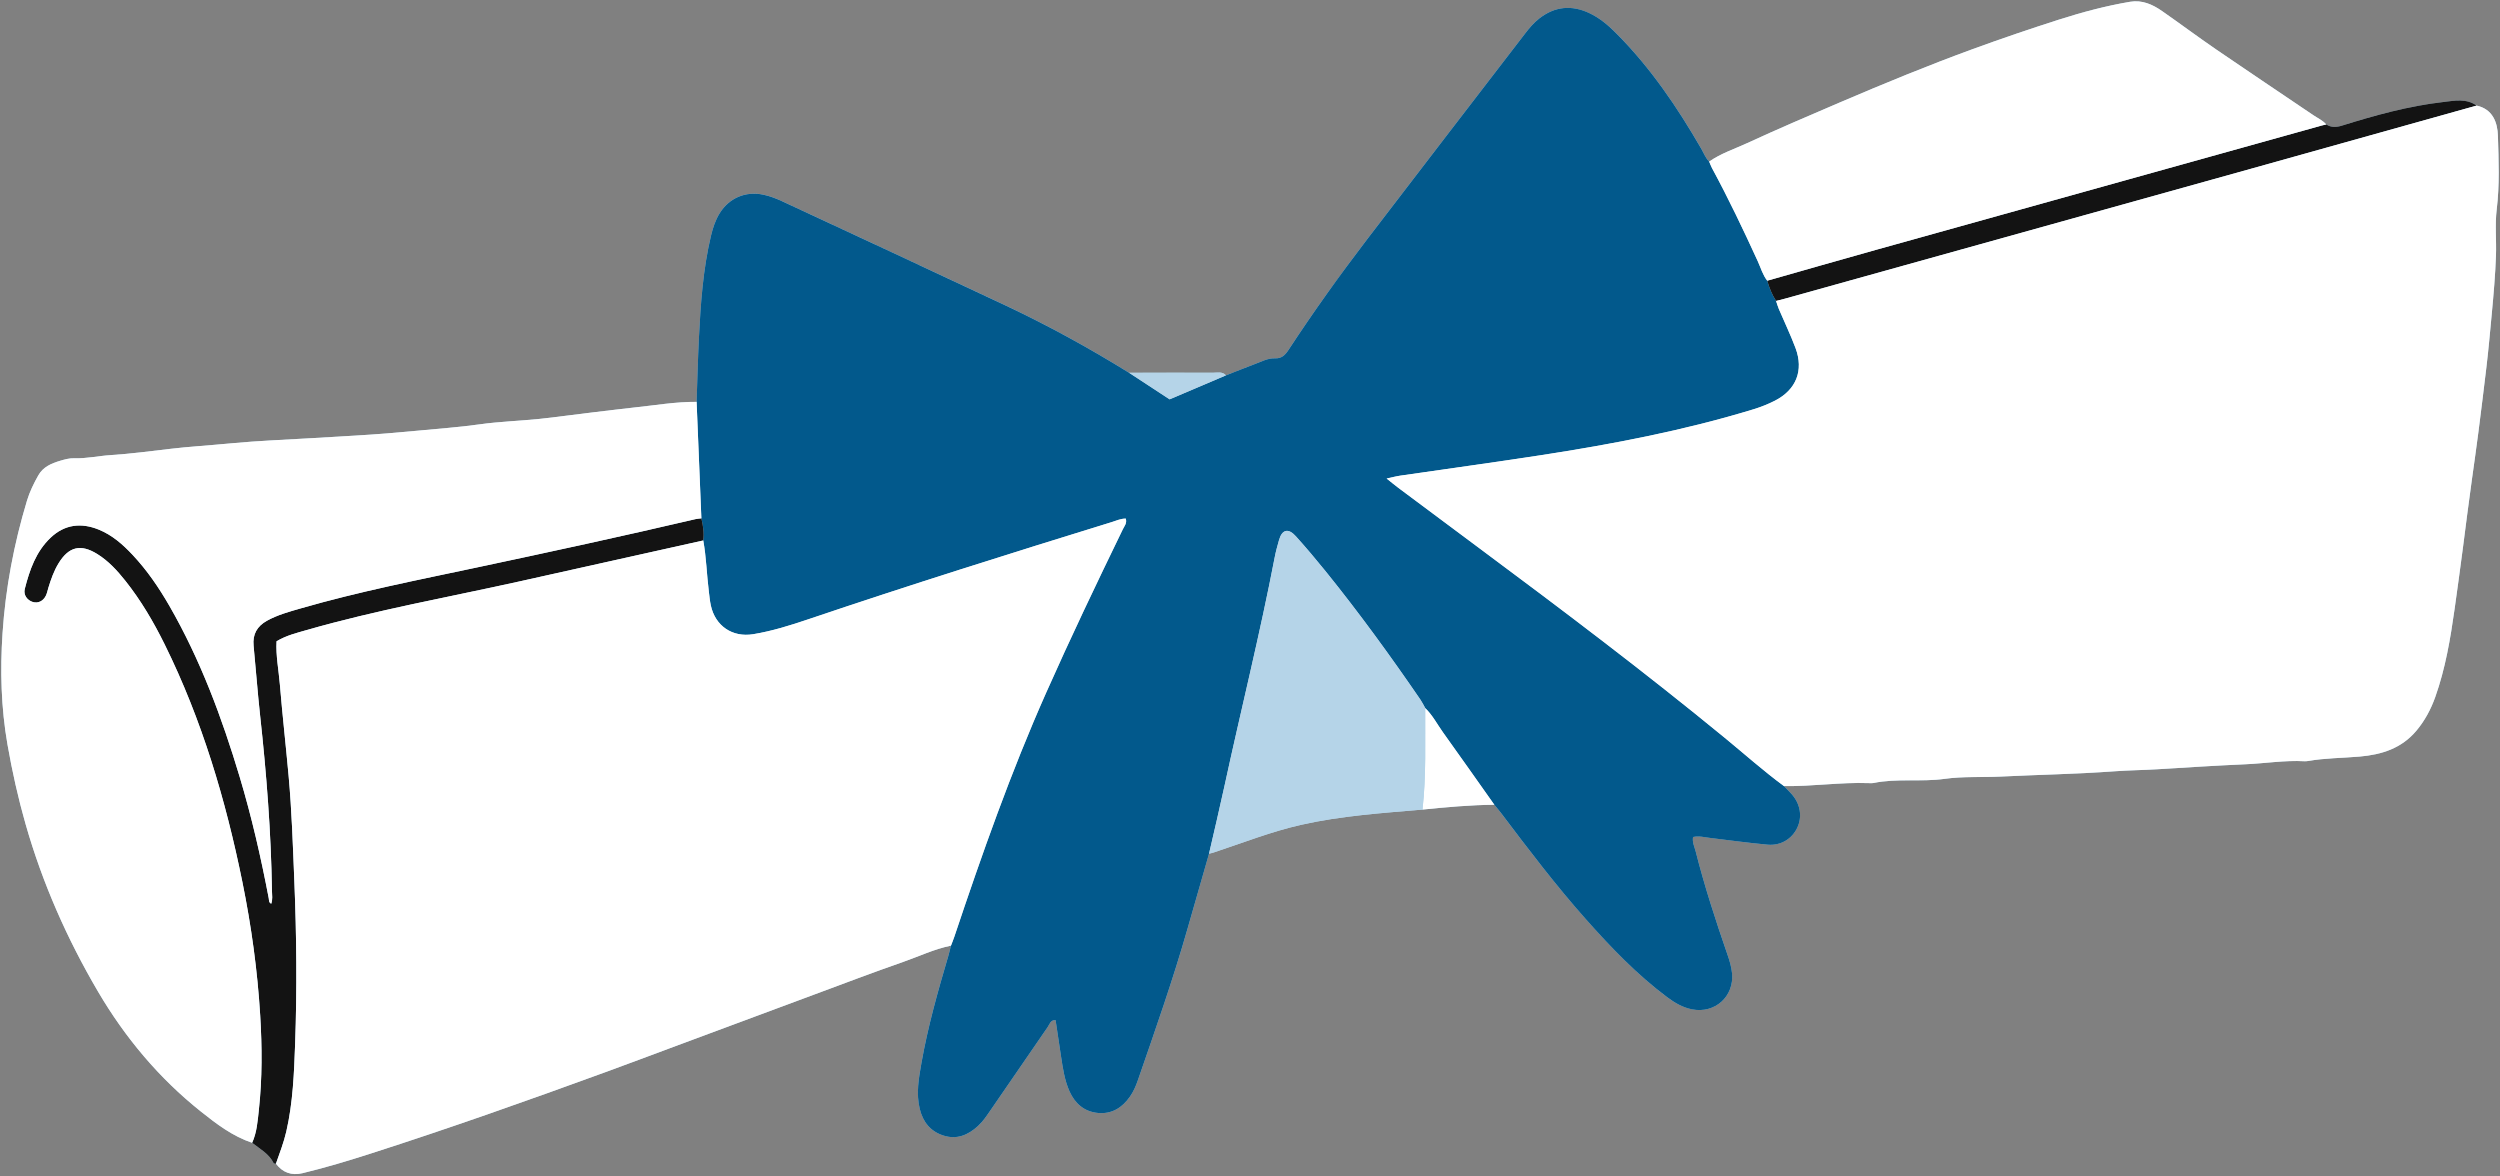
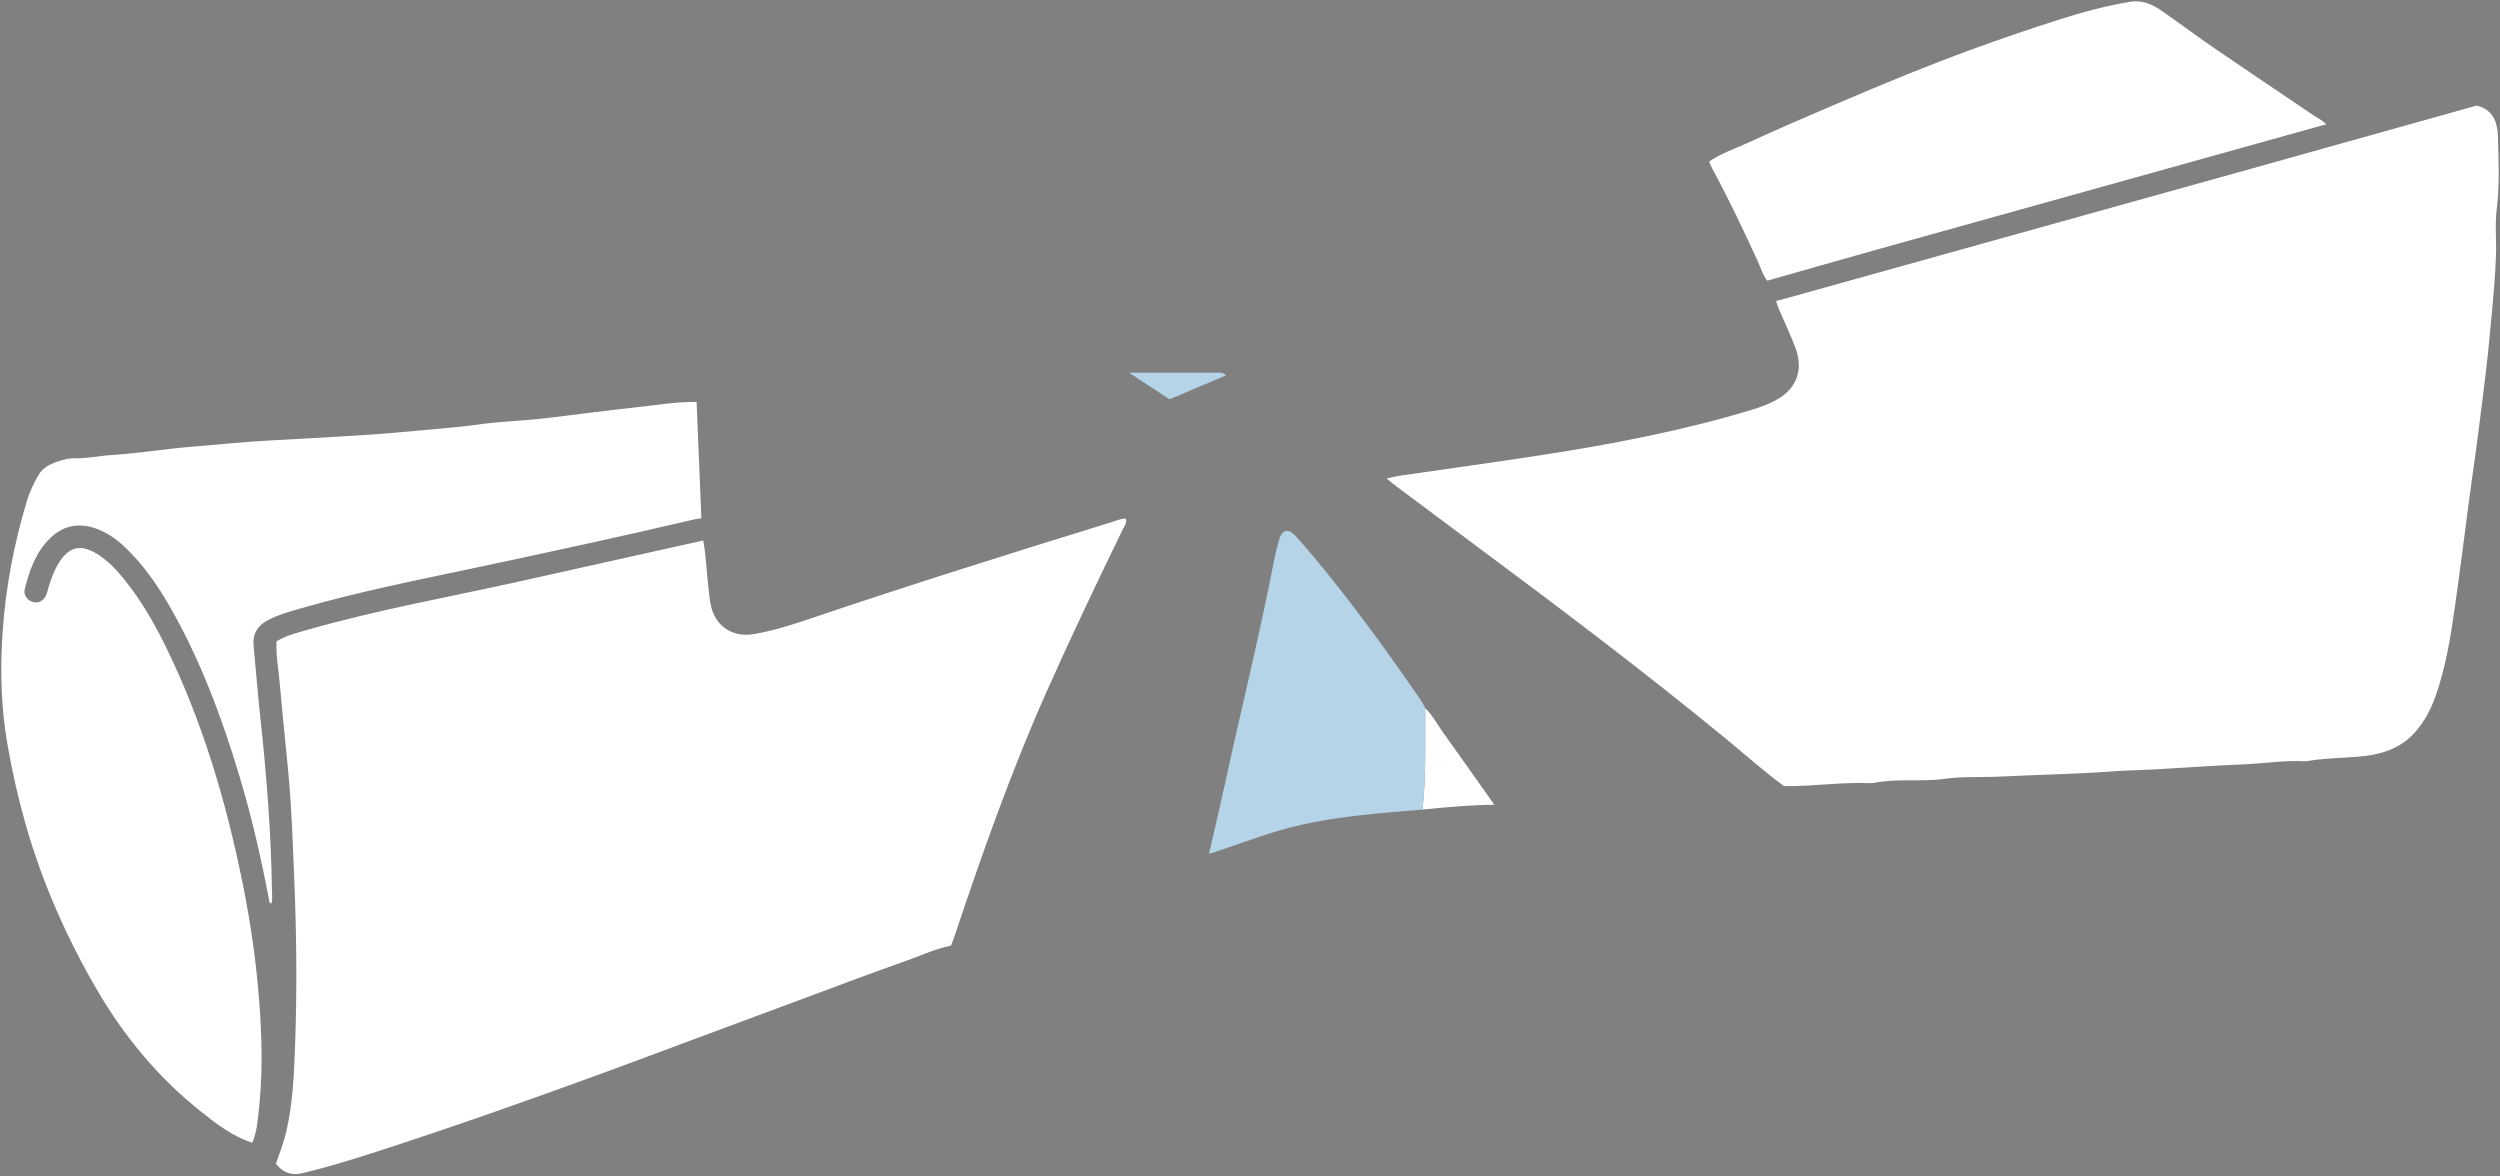
<svg xmlns="http://www.w3.org/2000/svg" fill="#000000" height="181.5" preserveAspectRatio="xMidYMid meet" version="1" viewBox="-0.2 -0.2 385.8 181.5" width="385.8" zoomAndPan="magnify">
  <rect x="-0.2" y="-0.2" width="385.8" height="181.5" fill="#808080" stroke="none" />
  <g id="change1_1">
-     <path d="M385.09,32.136c-0.28,2.34-0.03,4.74-0.11,7.11c-0.11,2.98-0.36,5.95-0.64,8.91 c-0.26,2.79-0.51,5.57-0.84,8.34c-0.4,3.33-0.8,6.65-1.23,9.97c-0.32,2.46-0.67,4.92-1.01,7.37c-0.49,3.5-0.93,7.01-1.38,10.51 c-0.41,3.14-0.84,6.27-1.28,9.4c-0.65,4.61-1.42,9.22-2.99,13.63c-0.67,1.88-1.61,3.64-2.91,5.19c-2.29,2.73-5.35,3.69-8.75,3.99 c-2.66,0.23-5.34,0.22-7.97,0.68c-0.19,0.04-0.38,0.05-0.56,0.04c-3.06-0.17-6.09,0.34-9.14,0.47c-4.53,0.2-9.06,0.49-13.58,0.77 c-2.18,0.13-4.35,0.15-6.52,0.31c-5.9,0.43-11.81,0.53-17.71,0.82c-2.86,0.14-5.75-0.05-8.57,0.35c-3.66,0.51-7.36-0.11-10.98,0.64 c-0.24,0.05-0.5,0.02-0.75,0.02c-4.37-0.16-8.7,0.52-13.07,0.45c0.39,0.4,0.79,0.8,1.16,1.21c1.36,1.51,1.7,3.49,0.89,5.21 c-0.8,1.72-2.54,2.8-4.57,2.62c-2.98-0.27-5.94-0.69-8.91-1.05c-0.86-0.1-1.71-0.34-2.61-0.13c-0.13,0.82,0.23,1.51,0.41,2.21 c1.37,5.38,3.08,10.66,4.9,15.9c0.32,0.95,0.62,1.9,0.71,2.9c0.36,3.58-2.62,6.27-6.15,5.58c-1.45-0.28-2.69-1-3.84-1.86 c-4.67-3.5-8.68-7.69-12.54-12.03c-4.65-5.23-8.88-10.79-13.09-16.37c-0.33-0.45-0.7-0.87-1.05-1.3c-3.72,0.02-7.4,0.37-11.09,0.74 c-6.26,0.54-12.55,0.96-18.69,2.34c-4.61,1.04-9.04,2.79-13.54,4.28c-0.23,0.08-0.48,0.13-0.72,0.19c-1.1,3.83-2.2,7.66-3.29,11.5 c-2.26,7.93-5,15.69-7.69,23.47c-0.31,0.89-0.68,1.75-1.22,2.52c-1.2,1.71-2.81,2.71-4.92,2.52c-2.1-0.2-3.55-1.44-4.4-3.34 c-0.78-1.73-1.03-3.59-1.32-5.44c-0.28-1.85-0.55-3.7-0.83-5.55c-0.8-0.05-0.92,0.62-1.21,1.04c-2.94,4.26-5.87,8.54-8.8,12.81 c-0.6,0.88-1.18,1.78-1.97,2.49c-1.52,1.38-3.23,2.14-5.31,1.47c-2.04-0.64-3.18-2.09-3.67-4.12c-0.58-2.38-0.16-4.72,0.25-7.05 c0.99-5.6,2.53-11.07,4.14-16.51c0.16-0.54,0.28-1.08,0.42-1.62c-2.58,0.52-4.95,1.66-7.41,2.52c-4.59,1.6-9.13,3.33-13.68,5.02 c-7.12,2.64-14.24,5.29-21.36,7.94c-3.62,1.35-7.23,2.71-10.85,4.03c-12,4.38-24.03,8.65-36.19,12.55c-3.49,1.13-7,2.19-10.57,3.05 c-1.69,0.4-3.06-0.08-4.11-1.46c-0.12-0.03-0.31-0.01-0.35-0.08c-0.72-1.46-2.12-2.2-3.32-3.15c-3.01-1-5.51-2.91-7.93-4.84 c-6.45-5.14-11.67-11.38-15.85-18.48c-4.78-8.15-8.57-16.71-11.17-25.82c-1.17-4.07-2.08-8.18-2.81-12.34 c-0.99-5.67-1.14-11.42-0.76-17.14c0.46-6.95,1.75-13.78,3.77-20.47c0.42-1.38,1.05-2.67,1.76-3.92c0.73-1.29,2-1.83,3.33-2.23 c0.71-0.21,1.46-0.42,2.19-0.4c1.88,0.07,3.71-0.36,5.57-0.48c3.16-0.2,6.3-0.62,9.44-0.99c1.29-0.15,2.6-0.27,3.89-0.37 c3.78-0.29,7.54-0.71,11.33-0.9c4.41-0.23,8.82-0.5,13.22-0.76c3.16-0.18,6.32-0.44,9.47-0.74c3.21-0.32,6.43-0.53,9.63-0.99 c3.07-0.43,6.18-0.52,9.27-0.84c2.65-0.27,5.29-0.67,7.94-0.97c2.22-0.26,4.43-0.56,6.65-0.79c3.21-0.33,6.41-0.9,9.65-0.87 c0.12-3.3,0.19-6.6,0.36-9.89c0.26-5.3,0.63-10.58,1.86-15.76c0.29-1.22,0.68-2.4,1.34-3.47c1.47-2.37,4.03-3.44,6.77-2.85 c0.98,0.21,1.91,0.56,2.81,0.98c11.47,5.34,22.95,10.66,34.4,16.04c6.6,3.11,13,6.61,19.2,10.46c4.34-0.01,8.68-0.02,13.02-0.01 c0.66,0,1.39-0.2,1.93,0.41c1.51-0.59,3.01-1.2,4.52-1.77c0.99-0.37,1.96-0.9,3.04-0.86c1.04,0.04,1.58-0.51,2.08-1.29 c3.83-5.84,7.9-11.52,12.14-17.08c8.11-10.61,16.26-21.18,24.39-31.76c0.65-0.85,1.33-1.66,2.18-2.32c2.4-1.87,4.98-2.11,7.72-0.82 c1.54,0.72,2.84,1.8,4.04,2.99c5.34,5.34,9.54,11.52,13.29,18.02c0.37,0.65,0.61,1.37,1.17,1.9c1.8-1.26,3.89-1.94,5.86-2.85 c4.75-2.19,9.56-4.25,14.37-6.31c6.76-2.89,13.55-5.68,20.46-8.21c4.38-1.6,8.8-3.1,13.25-4.53c3.61-1.15,7.28-2.13,11.02-2.76 c1.84-0.31,3.45,0.4,4.91,1.42c2.81,1.95,5.55,4.01,8.38,5.94c4.98,3.42,10.01,6.77,15.01,10.16c0.67,0.45,1.42,0.78,1.97,1.41 c0.78,0.5,1.55,0.46,2.45,0.17c5.09-1.59,10.24-3.01,15.56-3.63c0.82-0.09,1.66-0.23,2.48-0.23c0.93,0,1.85,0.17,2.71,0.78 c2.51,0.55,3.23,2.63,3.29,4.66C385.39,24.536,385.56,28.336,385.09,32.136z" fill="#b5d4e8" />
-   </g>
+     </g>
  <g id="change2_1">
-     <path d="M188.989,57.723c1.508-0.59,3.011-1.193,4.526-1.766c0.988-0.374,1.96-0.899,3.041-0.857 c1.038,0.041,1.571-0.514,2.079-1.289c3.831-5.846,7.899-11.528,12.14-17.082c8.104-10.609,16.258-21.18,24.39-31.767 c0.648-0.844,1.33-1.653,2.174-2.311c2.402-1.871,4.985-2.116,7.722-0.829c1.545,0.726,2.839,1.803,4.037,2.999 c5.345,5.332,9.539,11.512,13.29,18.02c0.37,0.643,0.618,1.364,1.172,1.895c0.146,0.34,0.267,0.693,0.442,1.017 c2.545,4.697,4.839,9.516,7.062,14.371c0.462,1.009,0.757,2.103,1.459,2.997c0.317,1.101,0.733,2.159,1.362,3.124 c0.141,0.412,0.257,0.835,0.427,1.235c0.855,2.008,1.803,3.981,2.571,6.021c1.304,3.467,0.11,6.466-3.196,8.146 c-1.051,0.534-2.166,0.974-3.294,1.319c-10.756,3.287-21.773,5.383-32.868,7.093c-7.207,1.111-14.434,2.096-21.65,3.148 c-0.63,0.092-1.248,0.262-2.089,0.443c0.751,0.597,1.271,1.033,1.813,1.439c4.199,3.136,8.4,6.271,12.606,9.398 c12.77,9.494,25.467,19.08,37.768,29.182c3.035,2.492,5.966,5.111,9.132,7.442c0.387,0.403,0.786,0.796,1.16,1.211 c1.363,1.511,1.697,3.489,0.892,5.205c-0.808,1.723-2.541,2.808-4.573,2.622c-2.979-0.273-5.945-0.685-8.915-1.044 c-0.855-0.103-1.703-0.34-2.601-0.135c-0.134,0.825,0.226,1.511,0.405,2.213c1.367,5.381,3.08,10.658,4.897,15.901 c0.328,0.945,0.619,1.898,0.717,2.898c0.352,3.577-2.624,6.269-6.159,5.583c-1.447-0.281-2.68-1.005-3.835-1.868 c-4.673-3.494-8.685-7.685-12.544-12.026c-4.647-5.227-8.872-10.794-13.082-16.372c-0.337-0.447-0.705-0.869-1.059-1.303 c-2.643-3.734-5.272-7.479-7.939-11.197c-0.897-1.25-1.6-2.644-2.729-3.724c-0.243-0.431-0.455-0.883-0.734-1.29 c-4.643-6.78-9.47-13.426-14.635-19.82c-1.485-1.839-3.012-3.648-4.593-5.405c-1.179-1.311-2.142-1.051-2.607,0.615 c-0.234,0.838-0.475,1.678-0.638,2.531c-2.283,11.899-5.233,23.652-7.794,35.491c-0.748,3.459-1.574,6.901-2.364,10.351 c-1.1,3.834-2.205,7.667-3.298,11.503c-2.258,7.924-4.995,15.692-7.688,23.473c-0.306,0.885-0.678,1.745-1.222,2.519 c-1.198,1.706-2.804,2.709-4.918,2.512c-2.104-0.196-3.548-1.434-4.401-3.341c-0.774-1.728-1.03-3.59-1.316-5.439 c-0.285-1.846-0.555-3.694-0.833-5.548c-0.795-0.044-0.915,0.627-1.205,1.046c-2.947,4.261-5.872,8.538-8.804,12.81 c-0.601,0.876-1.183,1.774-1.973,2.491c-1.514,1.374-3.225,2.133-5.309,1.469c-2.034-0.648-3.175-2.089-3.671-4.122 c-0.581-2.38-0.153-4.725,0.258-7.055c0.988-5.598,2.529-11.062,4.14-16.506c0.159-0.536,0.28-1.082,0.418-1.623 c0.176-0.465,0.369-0.925,0.527-1.397c4.257-12.722,8.712-25.369,14.165-37.642c3.775-8.498,7.784-16.885,11.845-25.248 c0.226-0.466,0.653-0.907,0.441-1.616c-0.775-0.009-1.458,0.32-2.152,0.535c-15.674,4.835-31.321,9.752-46.86,15.008 c-2.776,0.939-5.579,1.818-8.479,2.296c-3.214,0.53-5.856-1.275-6.543-4.432c-0.158-0.729-0.223-1.478-0.315-2.22 c-0.321-2.599-0.385-5.226-0.853-7.81c0.162-1.16-0.027-2.291-0.292-3.414c-0.246-5.99-0.491-11.981-0.737-17.971 c0.117-3.3,0.195-6.601,0.36-9.899c0.264-5.292,0.632-10.574,1.864-15.753c0.29-1.219,0.677-2.401,1.341-3.472 c1.467-2.368,4.031-3.44,6.762-2.85c0.981,0.212,1.914,0.563,2.818,0.984c11.468,5.34,22.948,10.654,34.394,16.041 c6.603,3.107,13,6.608,19.204,10.455c2.111,1.383,4.221,2.766,6.253,4.098C183.295,60.146,186.142,58.934,188.989,57.723z" fill="#02598c" />
-   </g>
+     </g>
  <g id="change3_1">
-     <path d="M38.71,176.157c0.734-1.617,0.851-3.375,1.038-5.092c0.529-4.845,0.501-9.697,0.206-14.568 c-0.42-6.925-1.364-13.77-2.743-20.556c-2.579-12.688-6.238-25.031-11.992-36.682c-1.715-3.474-3.671-6.81-6.09-9.851 c-1.247-1.567-2.599-3.042-4.321-4.111c-2.551-1.585-4.384-1.147-5.962,1.416c-0.725,1.177-1.176,2.473-1.58,3.786 c-0.128,0.416-0.206,0.857-0.398,1.241c-0.418,0.839-1.209,1.195-1.991,0.966c-0.871-0.256-1.493-1.09-1.257-2.016 c0.744-2.921,1.722-5.762,3.985-7.909c2.182-2.07,4.726-2.358,7.454-1.244c2.066,0.844,3.702,2.291,5.206,3.894 c2.233,2.379,4.059,5.058,5.682,7.877c4.787,8.318,8.098,17.246,10.844,26.401c1.845,6.153,3.277,12.408,4.481,18.715 c0.055,0.29-0.025,0.637,0.382,0.838c0.248-0.654,0.125-1.324,0.115-1.973c-0.141-9.047-0.838-18.055-1.827-27.046 c-0.395-3.594-0.655-7.203-1.01-10.802c-0.175-1.768,0.552-3.011,2.061-3.848c1.649-0.914,3.456-1.4,5.251-1.919 c8.926-2.577,18.036-4.368,27.112-6.297c11.272-2.396,22.534-4.831,33.753-7.463c0.302-0.071,0.617-0.085,0.926-0.125 c0.266,1.124,0.454,2.254,0.292,3.414c-9.48,2.113-18.958,4.234-28.439,6.338c-10.937,2.428-21.981,4.39-32.765,7.489 c-1.552,0.446-3.126,0.827-4.645,1.728c-0.126,2.206,0.324,4.415,0.508,6.632c0.391,4.719,0.925,9.427,1.353,14.143 c0.491,5.404,0.66,10.825,0.883,16.246c0.343,8.359,0.421,16.715,0.123,25.07c-0.162,4.539-0.334,9.095-1.361,13.562 c-0.393,1.709-1.029,3.326-1.602,4.97c-0.12-0.024-0.315-0.01-0.348-0.077C41.315,177.842,39.915,177.103,38.71,176.157z M273.883,46.243c0.422-0.107,0.847-0.205,1.267-0.322c24.046-6.701,48.093-13.399,72.137-20.108 c11.571-3.229,23.136-6.478,34.704-9.717c-1.626-1.155-3.451-0.747-5.193-0.546c-5.32,0.613-10.464,2.04-15.559,3.629 c-0.903,0.282-1.665,0.328-2.453-0.175c-0.242,0.057-0.487,0.106-0.727,0.173c-22.889,6.382-45.78,12.76-68.666,19.152 c-5.631,1.573-11.248,3.192-16.872,4.789C272.839,44.22,273.255,45.278,273.883,46.243z" fill="#131313" />
-   </g>
+     </g>
  <g id="change4_1">
    <path d="M275.102,121.107c-3.166-2.331-6.098-4.95-9.132-7.442c-12.301-10.101-24.998-19.688-37.768-29.182 c-4.206-3.127-8.407-6.261-12.606-9.398c-0.543-0.405-1.062-0.841-1.813-1.439c0.841-0.181,1.46-0.352,2.089-0.443 c7.216-1.052,14.443-2.037,21.65-3.148c11.095-1.71,22.113-3.805,32.868-7.093c1.128-0.345,2.243-0.785,3.294-1.319 c3.306-1.679,4.5-4.679,3.196-8.146c-0.768-2.041-1.716-4.013-2.571-6.021c-0.17-0.4-0.286-0.823-0.427-1.235 c0.422-0.107,0.847-0.205,1.267-0.322c24.046-6.701,48.093-13.399,72.137-20.108c11.571-3.229,23.136-6.478,34.704-9.717 c2.508,0.549,3.226,2.627,3.288,4.656c0.116,3.786,0.278,7.586-0.186,11.388c-0.285,2.339-0.028,4.739-0.112,7.107 c-0.106,2.977-0.366,5.945-0.644,8.913c-0.261,2.781-0.504,5.563-0.835,8.336c-0.397,3.326-0.804,6.65-1.231,9.972 c-0.316,2.459-0.667,4.913-1.011,7.368c-0.491,3.499-0.928,7.006-1.384,10.508c-0.408,3.136-0.836,6.272-1.277,9.403 c-0.65,4.611-1.422,9.213-2.991,13.623c-0.669,1.882-1.61,3.64-2.91,5.191c-2.285,2.728-5.345,3.692-8.745,3.991 c-2.658,0.234-5.337,0.222-7.975,0.686c-0.183,0.032-0.374,0.047-0.559,0.037c-3.059-0.168-6.088,0.336-9.133,0.468 c-4.531,0.197-9.061,0.492-13.589,0.77c-2.173,0.133-4.35,0.149-6.518,0.307c-5.897,0.431-11.808,0.536-17.709,0.822 c-2.86,0.139-5.752-0.047-8.571,0.348c-3.657,0.513-7.355-0.106-10.98,0.642c-0.24,0.05-0.498,0.026-0.748,0.017 C283.803,120.493,279.466,121.179,275.102,121.107z M79.889,89.543c-10.937,2.428-21.981,4.39-32.765,7.489 c-1.552,0.446-3.126,0.827-4.645,1.728c-0.126,2.206,0.324,4.415,0.508,6.632c0.391,4.719,0.925,9.427,1.353,14.143 c0.491,5.404,0.66,10.825,0.883,16.246c0.343,8.359,0.421,16.715,0.123,25.07c-0.162,4.539-0.334,9.095-1.361,13.562 c-0.393,1.709-1.029,3.326-1.602,4.97c1.051,1.378,2.419,1.867,4.104,1.46c3.569-0.862,7.084-1.921,10.577-3.043 c12.157-3.906,24.191-8.17,36.184-12.552c3.625-1.325,7.238-2.686,10.855-4.032c7.119-2.648,14.237-5.301,21.358-7.942 c4.553-1.689,9.093-3.418,13.678-5.016c2.464-0.859,4.835-2.003,7.414-2.526c0.176-0.465,0.369-0.925,0.527-1.397 c4.257-12.722,8.712-25.369,14.165-37.642c3.775-8.498,7.784-16.885,11.845-25.248c0.226-0.466,0.653-0.907,0.441-1.616 c-0.775-0.009-1.458,0.32-2.152,0.535c-15.674,4.835-31.321,9.752-46.86,15.008c-2.776,0.939-5.579,1.818-8.479,2.296 c-3.214,0.53-5.856-1.275-6.543-4.432c-0.158-0.729-0.223-1.478-0.315-2.22c-0.321-2.599-0.385-5.226-0.853-7.81 C98.848,85.318,89.37,87.439,79.889,89.543z M97.652,62.689c-2.217,0.229-4.432,0.53-6.651,0.783c-2.649,0.302-5.288,0.7-7.94,0.972 c-3.088,0.317-6.204,0.411-9.273,0.846c-3.2,0.454-6.42,0.666-9.627,0.981c-3.148,0.309-6.311,0.56-9.469,0.748 c-4.406,0.261-8.812,0.529-13.219,0.754c-3.79,0.194-7.558,0.609-11.335,0.9c-1.285,0.099-2.595,0.226-3.89,0.376 c-3.142,0.364-6.282,0.787-9.435,0.99c-1.862,0.12-3.692,0.55-5.575,0.48c-0.726-0.027-1.482,0.187-2.192,0.4 c-1.327,0.398-2.599,0.938-3.328,2.227c-0.707,1.249-1.339,2.536-1.756,3.919C1.945,83.751,0.647,90.589,0.19,97.539 c-0.376,5.715-0.231,11.464,0.76,17.135c0.726,4.158,1.643,8.274,2.808,12.346c2.603,9.101,6.393,17.67,11.177,25.814 c4.174,7.105,9.398,13.342,15.845,18.483c2.419,1.929,4.917,3.836,7.931,4.84c0.734-1.617,0.851-3.375,1.038-5.092 c0.529-4.845,0.501-9.697,0.206-14.568c-0.42-6.925-1.364-13.77-2.743-20.556c-2.579-12.688-6.238-25.031-11.992-36.682 c-1.715-3.474-3.671-6.81-6.09-9.851c-1.247-1.567-2.599-3.042-4.321-4.111c-2.551-1.585-4.384-1.147-5.962,1.416 c-0.725,1.177-1.176,2.473-1.58,3.786c-0.128,0.416-0.206,0.857-0.398,1.241c-0.418,0.839-1.209,1.195-1.991,0.966 c-0.871-0.256-1.493-1.09-1.257-2.016c0.744-2.921,1.722-5.762,3.985-7.909c2.182-2.07,4.726-2.358,7.454-1.244 c2.066,0.844,3.702,2.291,5.206,3.894c2.233,2.379,4.059,5.058,5.682,7.877c4.787,8.318,8.098,17.246,10.844,26.401 c1.845,6.153,3.277,12.408,4.481,18.715c0.055,0.29-0.025,0.637,0.382,0.838c0.248-0.654,0.125-1.324,0.115-1.973 c-0.141-9.047-0.838-18.055-1.827-27.046c-0.395-3.594-0.655-7.203-1.01-10.802c-0.175-1.768,0.552-3.011,2.061-3.848 c1.649-0.914,3.456-1.4,5.251-1.919c8.926-2.577,18.036-4.368,27.112-6.297c11.272-2.396,22.534-4.831,33.753-7.463 c0.302-0.071,0.617-0.085,0.926-0.125c-0.246-5.99-0.491-11.981-0.737-17.971C104.056,61.789,100.861,62.358,97.652,62.689z M289.394,38.33c22.886-6.392,45.777-12.77,68.666-19.152c0.24-0.067,0.484-0.116,0.727-0.173c-0.542-0.625-1.296-0.958-1.962-1.409 c-5.004-3.388-10.031-6.741-15.016-10.156c-2.825-1.935-5.568-3.989-8.378-5.946c-1.461-1.017-3.071-1.73-4.909-1.421 c-3.745,0.63-7.406,1.613-11.021,2.768c-4.448,1.42-8.865,2.927-13.253,4.529c-6.906,2.522-13.7,5.317-20.455,8.21 c-4.81,2.06-9.622,4.117-14.372,6.308c-1.968,0.908-4.062,1.585-5.862,2.846c0.146,0.34,0.267,0.693,0.442,1.017 c2.545,4.697,4.839,9.516,7.062,14.371c0.462,1.009,0.757,2.103,1.459,2.997C278.145,41.521,283.763,39.902,289.394,38.33z M230.406,123.992c-2.643-3.734-5.272-7.479-7.939-11.197c-0.897-1.25-1.6-2.644-2.729-3.724c-0.033,5.224,0.17,10.454-0.42,15.663 C223.006,124.363,226.695,124.02,230.406,123.992z" fill="#ffffff" />
  </g>
  <g id="change1_2">
    <path d="M186.375,131.544c0.79-3.45,1.615-6.892,2.364-10.351c2.561-11.838,5.511-23.591,7.794-35.491 c0.164-0.853,0.405-1.693,0.638-2.531c0.465-1.666,1.427-1.926,2.607-0.615c1.581,1.757,3.107,3.566,4.593,5.405 c5.164,6.395,9.991,13.04,14.635,19.82c0.279,0.407,0.491,0.859,0.734,1.29c-0.033,5.224,0.17,10.454-0.42,15.663 c-6.259,0.538-12.549,0.958-18.684,2.343c-4.615,1.041-9.046,2.786-13.539,4.279C186.86,131.434,186.615,131.482,186.375,131.544z M187.063,57.318c-4.34-0.013-8.681,0.002-13.021,0.007c2.111,1.383,4.221,2.766,6.253,4.098c3-1.277,5.847-2.489,8.694-3.7 C188.447,57.117,187.72,57.32,187.063,57.318z" fill="#b5d4e8" />
  </g>
</svg>